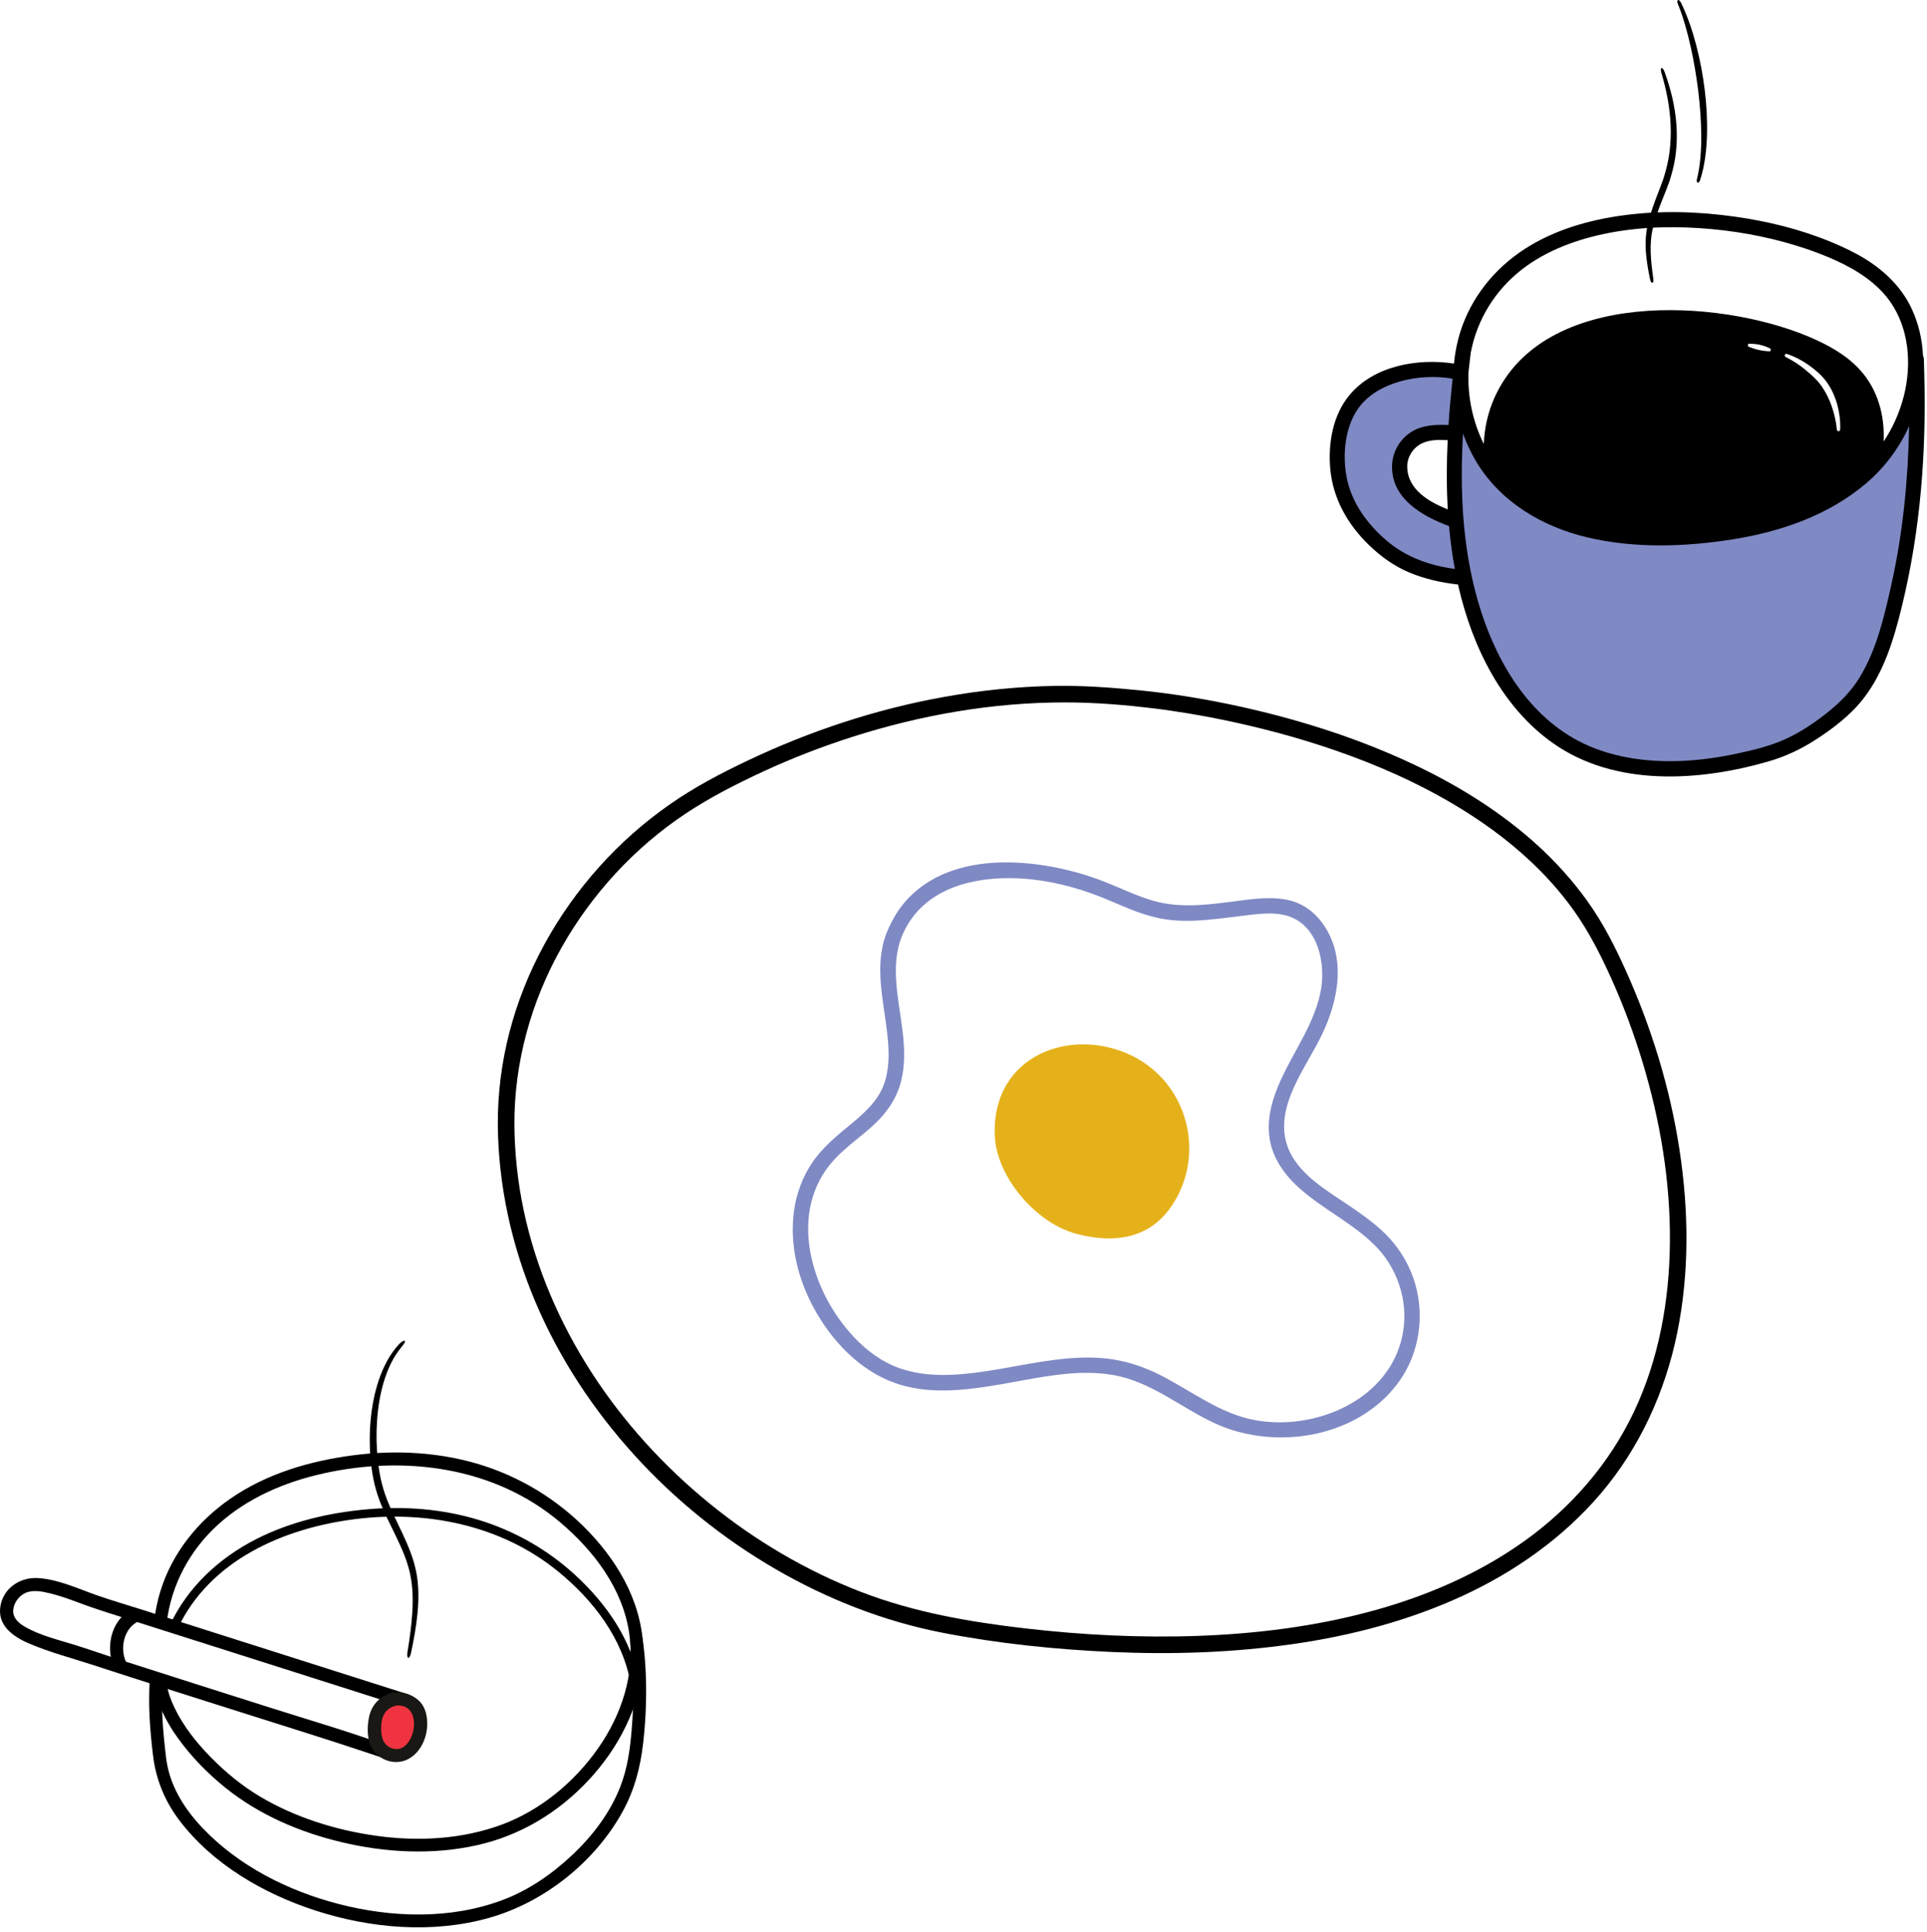
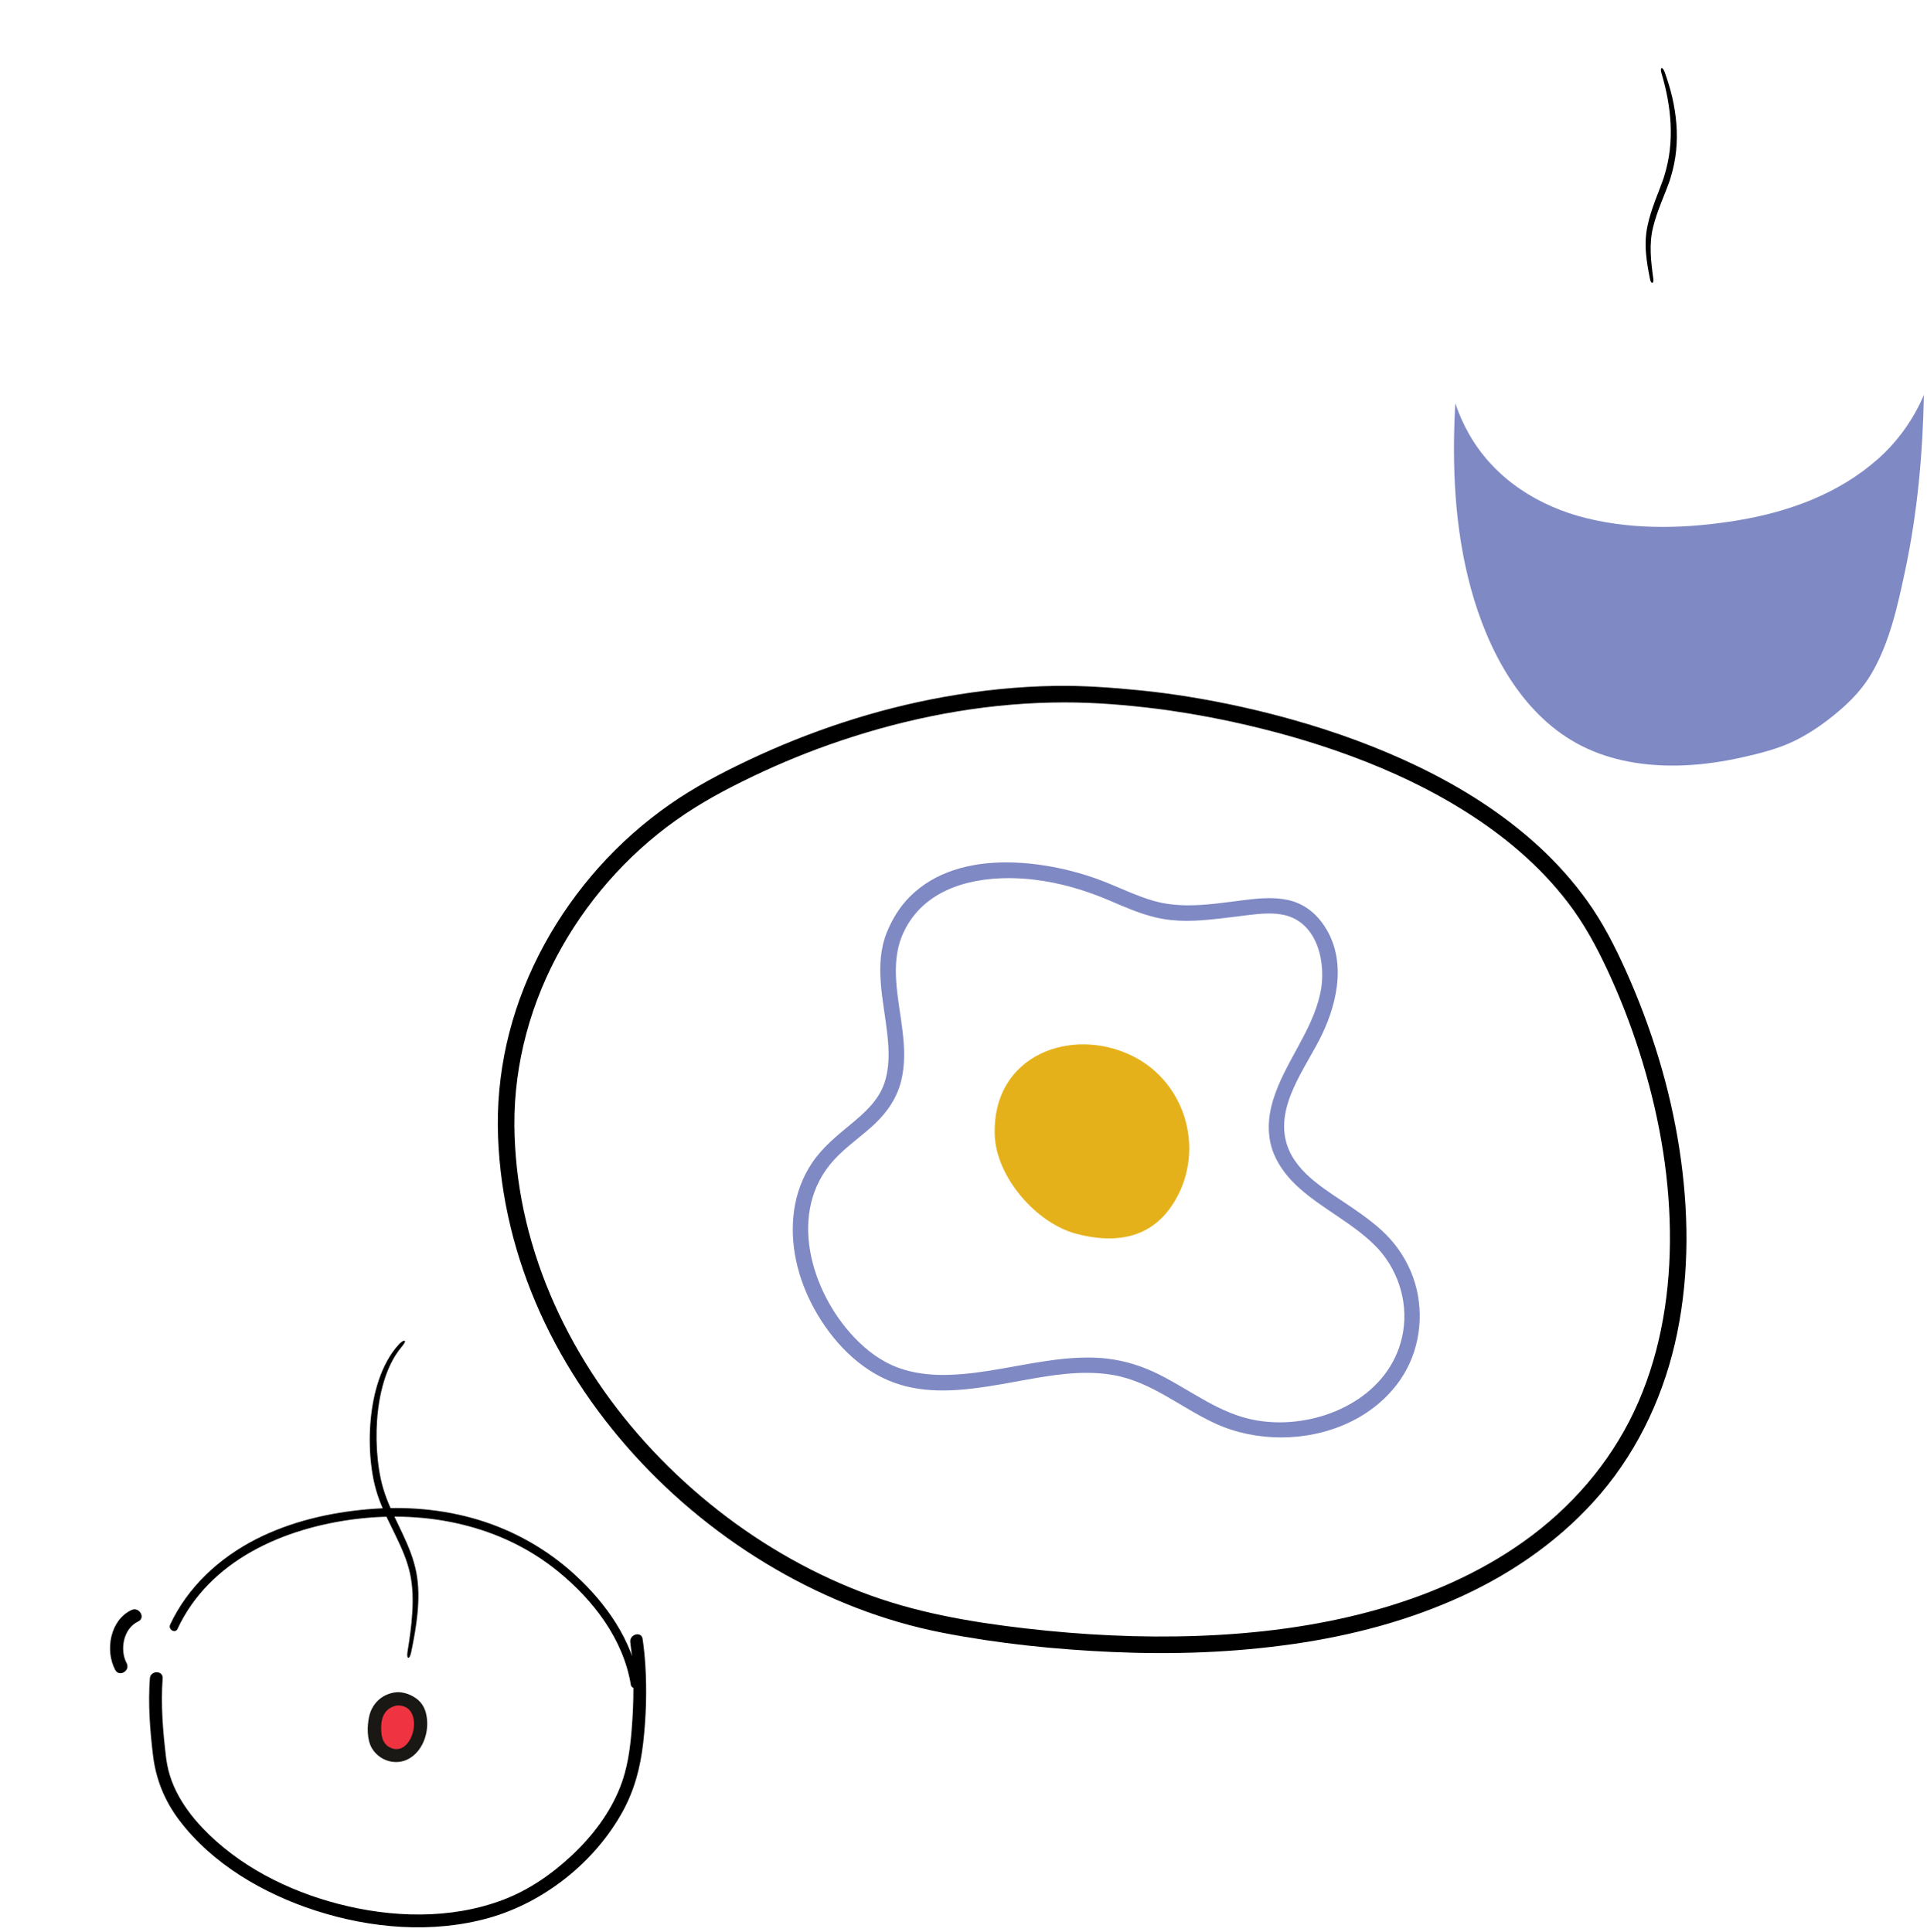
<svg xmlns="http://www.w3.org/2000/svg" width="100%" height="100%" viewBox="0 0 351 352" version="1.1" xml:space="preserve" style="fill-rule:evenodd;clip-rule:evenodd;stroke-linejoin:round;stroke-miterlimit:1.414;">
  <g transform="matrix(1,0,0,1,-337.477,-253.4)">
    <g id="ill_1" transform="matrix(1,0,0,1,-87.234,183.07)">
-       <path d="M683.835,138.385C682.44,138.385 681.059,138.531 679.723,138.913C676.735,139.769 673.163,142.016 671.343,144.606C668.868,148.127 668.397,153.192 669.152,157.327C670.035,162.165 673.622,166.853 677.296,170.007C680.916,173.115 685.438,174.409 690.12,175.019C689.626,172.349 689.268,168.087 689.025,165.4C683.937,163.501 678.921,161.468 679.134,155.228C679.223,152.619 679.934,150.945 682.197,149.636C683.964,148.615 686.015,148.308 688.028,148.308C688.332,148.308 688.634,148.315 688.935,148.328C689.125,145.424 689.389,141.889 689.698,138.993C687.773,138.671 685.791,138.385 683.835,138.385" style="fill:rgb(127,137,196);fill-rule:nonzero;" />
      <path d="M775.146,142.281C773.245,146.733 770.399,150.732 766.81,153.922C759.654,160.283 750.54,163.578 741.396,165.107C736.866,165.865 732.216,166.328 727.575,166.328C722.885,166.328 718.204,165.855 713.665,164.734C705.04,162.604 697.025,157.659 692.363,149.538C691.327,147.732 690.466,145.809 689.786,143.815C689.17,155.145 689.64,166.562 692.627,177.522C695.69,188.757 701.694,200.071 711.822,205.705C717.175,208.684 723.334,209.809 729.367,209.809C730.08,209.809 730.791,209.793 731.5,209.763C735.077,209.61 738.622,209.079 742.122,208.295C745.399,207.56 748.718,206.727 751.761,205.216C754.565,203.823 757.156,201.991 759.569,199.949C762.015,197.879 764.125,195.635 765.751,192.79C768.949,187.2 770.377,180.643 771.719,174.34C773.972,163.761 774.935,153.05 775.146,142.281" style="fill:rgb(127,137,196);fill-rule:nonzero;" />
-       <path d="M769.2,176.937C767.923,182.636 766.562,188.565 763.517,193.62C761.969,196.192 759.961,198.221 757.632,200.093C755.335,201.939 752.869,203.595 750.199,204.854C747.302,206.221 744.142,206.974 741.021,207.639C737.69,208.347 734.314,208.828 730.909,208.966C724.535,209.225 717.875,208.309 712.176,205.297C702.535,200.203 696.818,189.972 693.903,179.814C691.058,169.904 690.612,159.583 691.197,149.337C691.845,151.141 692.664,152.879 693.651,154.513C698.09,161.855 705.719,166.326 713.929,168.252C722.529,170.269 731.658,169.967 740.332,168.589C749.037,167.207 757.713,164.228 764.526,158.476C767.942,155.592 770.651,151.977 772.462,147.951C772.262,157.687 771.344,167.373 769.2,176.937M747.085,134.337C745.701,134.285 744.395,134.007 743.119,133.441C743.031,133.393 743.109,132.981 743.21,132.969C744.606,132.913 745.971,133.202 747.214,133.867C747.315,133.932 747.204,134.332 747.085,134.337M759.896,148.527C759.862,149.032 759.343,149.018 759.287,148.543C759.218,147.833 759.104,147.129 758.951,146.436C758.794,145.743 758.6,145.062 758.374,144.395C758.14,143.729 757.868,143.081 757.562,142.453C757.249,141.829 756.891,141.233 756.497,140.666C756.096,140.103 755.643,139.592 755.15,139.11C754.631,138.618 754.101,138.143 753.553,137.692C752.455,136.794 751.267,136.015 749.98,135.375C749.623,135.186 749.81,134.696 750.213,134.82C751.617,135.293 752.967,135.991 754.186,136.859C754.796,137.293 755.376,137.764 755.932,138.255C756.501,138.77 757.026,139.347 757.471,139.972C757.91,140.601 758.293,141.264 758.61,141.954C758.92,142.647 759.178,143.359 759.378,144.085C759.572,144.812 759.716,145.55 759.806,146.292C759.893,147.035 759.924,147.783 759.896,148.527M692.21,137.951C692.339,136.825 692.471,135.699 692.608,134.574C693.736,128.58 697.043,123.227 701.858,119.472C706.473,115.873 712.146,113.849 717.843,112.756C724,111.576 730.365,111.496 736.595,112.079C742.477,112.63 748.336,113.83 753.931,115.738C755.161,116.157 756.376,116.615 757.574,117.114C761.492,118.753 765.372,120.89 768.147,124.176C770.344,126.777 771.641,130.092 772.078,133.45C772.853,139.419 771.173,145.743 767.805,150.772C768.046,145.949 766.717,141.204 763.419,137.626C760.878,134.871 757.484,133.054 754.027,131.608C737.506,124.697 705.876,122.921 696.942,142.745C695.739,145.415 695.097,148.302 694.978,151.217C692.953,147.134 691.982,142.484 692.21,137.951M688.421,163.14C684.925,161.735 681.075,159.498 681.037,155.34C681.021,153.527 682.157,151.808 683.807,151.058C685.215,150.419 686.857,150.44 688.4,150.516C688.198,154.729 688.177,158.941 688.421,163.14M677.26,168.806C673.693,165.744 670.826,161.808 669.969,157.112C669.236,153.098 669.693,148.181 672.095,144.764C673.862,142.249 676.716,140.683 679.615,139.852C682.73,138.96 686.096,138.78 689.298,139.315C688.997,142.126 688.741,144.943 688.556,147.762C686.329,147.669 683.989,147.738 682.016,148.878C679.819,150.148 678.361,152.541 678.274,155.074C678.068,161.131 683.705,164.334 688.645,166.177C688.88,168.785 689.227,171.386 689.707,173.978C685.162,173.386 680.773,171.822 677.26,168.806M775.27,141.285C775.245,139.439 775.199,137.595 775.14,135.751C775.133,135.515 775.076,135.311 774.986,135.138C774.845,132.164 774.163,129.223 772.893,126.52C771.057,122.612 767.892,119.584 764.233,117.367C762.346,116.223 760.343,115.297 758.309,114.447C752.696,112.11 746.717,110.645 740.704,109.8C734.016,108.862 727.218,108.652 720.512,109.545C714.202,110.385 707.886,112.185 702.492,115.655C696.949,119.222 692.667,124.52 690.685,130.841C690.101,132.703 689.727,134.626 689.55,136.57C682.905,135.557 674.953,136.957 670.509,142.322C667.469,145.991 666.597,151.121 667.019,155.77C667.509,161.172 670.19,165.875 674.044,169.611C676.172,171.674 678.609,173.445 681.347,174.602C684.182,175.8 687.231,176.484 690.287,176.816C690.318,176.957 690.347,177.097 690.38,177.236C692.892,188.145 698.26,199.172 707.628,205.754C718.927,213.691 734.228,212.708 746.879,209.039C749.859,208.175 752.699,206.851 755.307,205.174C757.926,203.492 760.567,201.534 762.708,199.265C766.902,194.817 769.023,188.911 770.553,183.103C774.155,169.418 775.465,155.408 775.27,141.285" style="fill-rule:nonzero;" />
      <path d="M727.904,83.406C728.457,84.927 728.932,86.481 729.306,88.065C729.672,89.651 729.93,91.267 730.056,92.9C730.182,94.532 730.173,96.18 730.008,97.818C729.844,99.455 729.503,101.076 729.019,102.65L728.84,103.241L728.628,103.821C728.485,104.206 728.347,104.601 728.196,104.968L727.31,107.206C726.733,108.698 726.185,110.191 725.824,111.713C725.049,114.75 725.42,117.961 725.863,121.128C725.978,122.026 725.464,122.123 725.27,121.231C724.948,119.65 724.658,118.054 724.526,116.421L724.481,115.807C724.471,115.602 724.469,115.396 724.464,115.19C724.444,114.779 724.467,114.365 724.48,113.951C724.481,113.744 724.512,113.538 724.527,113.331C724.55,113.125 724.557,112.917 724.592,112.713C724.655,112.303 724.709,111.89 724.801,111.488C725.134,109.864 725.667,108.313 726.226,106.796C726.509,106.038 726.798,105.282 727.092,104.532C727.244,104.154 727.368,103.788 727.505,103.417L727.706,102.863L727.876,102.299C728.337,100.796 728.675,99.254 728.854,97.69C729.036,96.126 729.082,94.545 729.008,92.965C728.934,91.385 728.744,89.807 728.457,88.243C728.164,86.679 727.778,85.13 727.325,83.597C727.03,82.565 727.517,82.385 727.904,83.406" style="fill-rule:nonzero;" />
-       <path d="M730.91,70.843C731.521,72.08 732.032,73.362 732.489,74.66C732.944,75.96 733.342,77.279 733.687,78.61C734.38,81.274 734.888,83.984 735.225,86.716C735.554,89.449 735.715,92.206 735.637,94.965C735.596,96.343 735.489,97.722 735.297,99.091C735.103,100.459 734.818,101.821 734.38,103.137C734.114,103.881 733.622,103.699 733.803,102.968C734.134,101.669 734.325,100.334 734.441,98.993C734.556,97.651 734.599,96.301 734.59,94.951C734.568,92.251 734.36,89.549 734.037,86.861C733.704,84.175 733.253,81.501 732.667,78.858C732.373,77.536 732.041,76.224 731.664,74.925C731.284,73.628 730.863,72.342 730.353,71.093C730.017,70.254 730.479,70.016 730.91,70.843" style="fill-rule:nonzero;" />
-       <path d="M494.422,388.049C487.721,385.636 480.846,383.643 474.061,381.484C464.698,378.505 455.328,375.546 445.976,372.532C443.445,371.716 440.934,370.828 438.397,370.032C435.352,369.077 432.109,368.337 429.317,366.741C428.153,366.076 427.021,365.149 427.123,363.671C427.214,362.344 428.157,361.077 429.361,360.532C430.742,359.908 432.493,360.289 433.897,360.632C435.716,361.076 437.478,361.729 439.23,362.384C441.706,363.311 444.213,364.105 446.733,364.905C453.36,367.01 459.987,369.118 466.614,371.227C476.696,374.435 486.779,377.644 496.861,380.853C497.053,380.915 497.246,380.976 497.439,381.037C498.924,381.51 499.56,379.177 498.081,378.706C489.005,375.817 479.928,372.928 470.852,370.04C464.056,367.878 457.26,365.715 450.464,363.555C447.739,362.69 444.983,361.89 442.284,360.944C438.828,359.732 435.376,358.079 431.67,357.834C428.472,357.621 425.386,359.577 424.799,362.87C424.161,366.442 427.075,368.497 429.967,369.738C433.789,371.379 437.886,372.435 441.842,373.73C450.719,376.637 459.633,379.432 468.535,382.262C476.631,384.836 484.756,387.339 492.809,390.046C493.133,390.155 493.458,390.264 493.779,390.38C495.245,390.908 495.877,388.573 494.422,388.049" style="fill-rule:nonzero;" />
      <path d="M447.779,373.343C446.458,370.852 447.201,366.995 449.889,365.739C451.297,365.081 450.071,362.997 448.669,363.652C444.762,365.477 443.801,371 445.692,374.563C446.421,375.938 448.508,374.718 447.779,373.343" style="fill-rule:nonzero;" />
      <path d="M496.835,379.848C497.247,379.788 497.665,379.818 498.056,379.939C500.07,380.564 501.284,381.485 501.321,384.275C501.381,388.817 497.292,392.006 494.168,389.019C493.717,388.588 493.385,388.204 493.227,387.57C492.729,385.571 492.331,380.504 496.835,379.848" style="fill:rgb(239,51,64);fill-rule:nonzero;" />
      <path d="M496.835,381.057C502.26,380.564 500.233,390.283 496.108,388.853C494.242,388.206 494.056,386.266 494.161,384.567C494.279,382.656 495.221,381.34 497.156,381.014C498.687,380.756 498.038,378.426 496.514,378.683C494.16,379.079 492.458,380.757 491.944,383.077C491.562,384.803 491.519,387.293 492.471,388.862C493.857,391.145 496.818,392.054 499.165,390.755C501.523,389.448 502.652,386.541 502.52,383.95C502.445,382.503 502.035,381.066 500.919,380.077C499.862,379.14 498.244,378.512 496.835,378.64C495.298,378.779 495.284,381.198 496.835,381.057" style="fill:rgb(25,24,20);fill-rule:nonzero;" />
-       <path d="M452.674,376.708C453.161,380.495 454.921,383.94 457.133,387.01C459.572,390.393 462.518,393.41 465.761,396.025C471.903,400.979 479.318,404.139 486.962,405.958C494.965,407.863 503.45,408.305 511.517,406.52C519.44,404.769 526.424,400.556 531.938,394.631C537.33,388.836 541.231,381.447 541.822,373.467C542.47,364.736 538.677,356.865 532.964,350.48C527.558,344.44 520.625,339.913 512.919,337.399C505.195,334.879 496.901,334.421 488.877,335.485C481.052,336.523 473.26,338.821 466.708,343.342C460.739,347.461 456.065,353.278 453.916,360.256C453.348,362.101 452.989,363.989 452.753,365.902C452.57,367.386 454.9,367.373 455.081,365.902C455.934,358.986 459.313,352.73 464.46,348.064C469.803,343.22 476.585,340.338 483.561,338.779C498.455,335.451 514.737,337.545 526.68,347.617C532.832,352.805 538.114,359.716 539.317,367.854C540.421,375.323 537.895,382.797 533.629,388.878C529.338,394.997 523.163,400.132 516.127,402.744C508.875,405.436 500.895,405.85 493.278,404.791C485.868,403.761 478.369,401.418 471.933,397.554C468.752,395.644 465.855,393.257 463.248,390.622C460.556,387.9 458.113,384.842 456.458,381.371C455.76,379.909 455.21,378.321 455.002,376.708C454.814,375.243 452.483,375.224 452.674,376.708" style="fill-rule:nonzero;" />
      <path d="M452.009,376.106C451.671,380.783 452.023,385.53 452.588,390.177C453.113,394.496 454.702,398.418 457.344,401.92C463.403,409.95 472.735,415.351 482.182,418.411C492.229,421.664 503.471,422.632 513.729,419.76C523.822,416.933 533.062,409.577 538.117,400.381C540.292,396.424 541.367,392.273 541.871,387.816C542.399,383.138 542.55,378.381 542.255,373.683C542.155,372.089 541.985,370.503 541.76,368.923C541.551,367.445 539.306,368.074 539.515,369.542C540.267,374.838 540.195,380.27 539.757,385.591C539.467,389.109 538.981,392.563 537.684,395.875C535.824,400.625 532.648,404.795 528.956,408.274C525.271,411.746 521.025,414.696 516.267,416.484C506.766,420.054 496.084,419.722 486.37,417.205C477.14,414.812 468.115,410.26 461.513,403.267C459.662,401.306 458.037,399.13 456.828,396.713C456.214,395.485 455.731,394.198 455.393,392.868C455.224,392.202 455.102,391.531 455.002,390.852C454.877,390.005 455.039,391.175 454.962,390.545C454.381,385.773 453.99,380.911 454.338,376.106C454.446,374.611 452.117,374.618 452.009,376.106" style="fill-rule:nonzero;" />
      <path d="M541.113,376.853C539.821,369.094 535.12,362.447 529.415,357.217C524.411,352.63 518.416,349.226 511.926,347.244C505.384,345.246 498.436,344.699 491.638,345.3C484.657,345.917 477.638,347.547 471.369,350.739C464.668,354.152 458.92,359.444 455.707,366.311C455.286,367.21 456.624,367.999 457.047,367.094C462.91,354.565 476.405,348.713 489.461,347.084C502.466,345.461 516.007,348.192 526.32,356.589C532.77,361.841 538.223,368.902 539.616,377.266C539.78,378.249 541.276,377.832 541.113,376.853" style="fill-rule:nonzero;" />
      <path d="M497.859,315.722C496.332,317.538 495.332,319.748 494.637,322.021C493.947,324.304 493.567,326.681 493.395,329.068C493.227,331.456 493.269,333.862 493.516,336.24C493.643,337.429 493.823,338.61 494.069,339.773C494.321,340.929 494.654,342.058 495.068,343.174C495.905,345.403 497.007,347.553 498.047,349.769C498.565,350.878 499.064,352.007 499.499,353.168C499.936,354.329 500.287,355.53 500.534,356.76C501.013,359.229 500.996,361.731 500.765,364.175C500.533,366.623 500.091,369.031 499.591,371.411C499.296,372.754 498.724,372.644 498.935,371.289C499.325,368.897 499.666,366.501 499.811,364.102C499.957,361.708 499.897,359.297 499.395,356.997C499.137,355.849 498.782,354.715 498.344,353.608C497.907,352.499 497.407,351.409 496.884,350.321C495.835,348.147 494.698,345.968 493.822,343.639C493.389,342.475 493.036,341.265 492.778,340.044C492.527,338.826 492.351,337.599 492.233,336.368C492.005,333.906 492.003,331.43 492.231,328.972C492.463,326.516 492.924,324.072 493.72,321.725C494.12,320.554 494.605,319.408 495.2,318.316C495.792,317.224 496.507,316.193 497.35,315.275C497.496,315.124 497.623,314.992 497.749,314.896C497.875,314.799 497.986,314.726 498.082,314.675C498.273,314.572 498.399,314.557 498.452,314.615C498.505,314.672 498.487,314.801 498.388,314.987C498.339,315.079 498.27,315.186 498.179,315.306C498.088,315.426 497.988,315.571 497.859,315.722" style="fill-rule:nonzero;" />
      <path d="M608,227.443C601.49,227.443 595.021,229.071 590.398,233.732C588.585,235.56 587.266,237.733 586.281,240.099C586.277,240.109 586.273,240.119 586.269,240.129C586.267,240.133 586.266,240.137 586.264,240.142C583.848,246.103 585.665,252.636 586.335,258.746C586.664,261.746 586.772,264.838 585.773,267.729C584.685,270.874 582.17,273.096 579.676,275.155C577.083,277.296 574.51,279.387 572.617,282.206C570.904,284.757 569.806,287.723 569.367,290.759C568.467,296.989 570.031,303.348 573.045,308.817C576.28,314.683 581.322,320.024 587.742,322.296C590.551,323.29 593.472,323.654 596.415,323.654C600.109,323.654 603.839,323.08 607.434,322.459C612.398,321.601 617.541,320.442 622.641,320.442C624.254,320.442 625.862,320.558 627.461,320.836C634.435,322.05 639.803,326.798 646.083,329.676C649.764,331.362 653.897,332.209 658.045,332.209C666.461,332.209 674.932,328.722 679.776,321.696C683.25,316.66 684.192,310.084 682.488,304.232C681.605,301.2 680.034,298.397 677.926,296.047C675.931,293.825 673.461,292.05 671.016,290.361C666.686,287.371 660.91,284.276 659.151,278.944C656.832,271.91 662.539,264.935 665.428,258.978C668.548,252.543 670.077,244.556 665.49,238.383C663.922,236.274 661.756,234.786 659.161,234.262C658.083,234.045 656.997,233.961 655.908,233.961C654.366,233.961 652.82,234.128 651.29,234.318C647.96,234.731 644.558,235.267 641.188,235.267C639.041,235.267 636.908,235.05 634.812,234.445C631.884,233.599 629.137,232.282 626.32,231.138C624.019,230.204 621.644,229.448 619.229,228.863C615.721,228.013 611.854,227.443 608,227.443M588.992,240.879C592.296,232.903 600.477,230.311 608.437,230.311C609.951,230.311 611.458,230.405 612.922,230.573C617.773,231.131 622.5,232.531 626.975,234.461C629.622,235.602 632.305,236.769 635.116,237.448C637.014,237.907 638.948,238.096 640.891,238.096C641.408,238.096 641.926,238.082 642.443,238.057C645.451,237.911 648.436,237.492 651.422,237.126C652.871,236.948 654.38,236.754 655.873,236.754C656.806,236.754 657.731,236.829 658.633,237.032C664.788,238.418 666.36,245.922 665.207,251.274C663.688,258.326 658.701,263.899 656.605,270.733C655.638,273.886 655.45,277.324 656.699,280.428C657.714,282.951 659.438,285.065 661.46,286.858C665.736,290.65 671.035,293.146 675.106,297.181C679.207,301.246 681.232,307.221 680.286,312.945C678.533,323.545 667.922,329.458 657.783,329.458C656.349,329.458 654.926,329.339 653.536,329.099C646.924,327.956 641.755,323.709 635.899,320.775C632.894,319.268 629.771,318.254 626.429,317.859C625.226,317.716 624.018,317.655 622.808,317.655C620.808,317.655 618.807,317.823 616.824,318.073C610.356,318.888 603.976,320.636 597.436,320.814C597.126,320.822 596.816,320.827 596.507,320.827C593.782,320.827 591.077,320.487 588.493,319.573C585.324,318.451 582.591,316.396 580.295,313.974C572.405,305.654 568.016,291.072 576.616,281.65C578.85,279.202 581.641,277.361 584.041,275.092C586.335,272.923 588.109,270.318 588.865,267.223C590.333,261.213 588.347,255.098 587.951,249.085C587.768,246.296 587.929,243.496 588.992,240.879" style="fill:rgb(127,137,196);fill-rule:nonzero;" />
      <path d="M515.388,275.331C515.5,286.447 517.94,297.4 522.275,307.62C526.587,317.785 532.745,327.12 540.146,335.3C547.598,343.537 556.37,350.628 565.98,356.2C575.376,361.649 585.659,365.699 596.332,367.782C606.542,369.775 617.024,370.849 627.409,371.306C638.368,371.788 649.371,371.414 660.236,369.854C670.86,368.329 681.343,365.582 691.109,361.079C700.657,356.675 709.493,350.438 716.321,342.394C723.409,334.042 728.02,323.887 730.207,313.184C732.459,302.17 732.315,290.81 730.618,279.731C728.9,268.504 725.522,257.554 720.872,247.2C718.873,242.748 716.665,238.409 713.809,234.439C711.222,230.845 708.261,227.534 705,224.539C698.516,218.585 690.991,213.831 683.079,210.013C675.702,206.453 667.968,203.645 660.087,201.429C653.984,199.713 647.78,198.342 641.523,197.317C638.461,196.815 635.386,196.402 632.298,196.096C627.173,195.587 622.079,195.212 616.923,195.291C610.072,195.396 603.23,196.112 596.488,197.331C584.2,199.553 572.233,203.52 560.955,208.869C556.037,211.2 551.183,213.753 546.717,216.876C542,220.173 537.659,224.007 533.824,228.299C526.132,236.905 520.364,247.287 517.481,258.484C516.067,263.978 515.356,269.658 515.388,275.331C515.399,277.274 518.419,277.278 518.408,275.331C518.344,263.965 521.448,252.776 527.032,242.898C532.503,233.22 540.249,224.799 549.501,218.623C553.941,215.659 558.738,213.206 563.574,210.963C568.908,208.488 574.4,206.357 580,204.568C592.477,200.581 605.518,198.306 618.631,198.298C624.243,198.294 629.847,198.765 635.414,199.456C635.825,199.508 636.235,199.561 636.645,199.615C636.197,199.556 636.843,199.643 637.001,199.665C637.252,199.7 637.503,199.736 637.754,199.772C638.877,199.934 639.997,200.109 641.117,200.295C643.898,200.758 646.668,201.29 649.423,201.889C656.557,203.44 663.603,205.429 670.458,207.944C678.237,210.797 685.784,214.363 692.739,218.882C699.855,223.505 706.392,229.223 711.339,236.157C714.104,240.032 716.252,244.257 718.203,248.588C720.451,253.58 722.361,258.726 723.94,263.968C727.136,274.581 728.985,285.642 728.882,296.742C728.784,307.301 726.87,317.983 722.32,327.567C717.818,337.046 710.827,345.065 702.298,351.144C693.943,357.1 684.416,361.174 674.543,363.856C664.248,366.652 653.604,367.98 642.956,368.364C632.451,368.744 621.916,368.212 611.477,367.004C601.265,365.822 591.193,364.072 581.563,360.363C571.631,356.537 562.289,351.027 554.037,344.312C545.649,337.487 538.266,329.398 532.41,320.299C526.62,311.303 522.337,301.359 520.11,290.881C519.023,285.765 518.461,280.561 518.408,275.331C518.388,273.389 515.368,273.384 515.388,275.331" style="fill-rule:nonzero;" />
      <path d="M638.224,289.893C644.409,280.545 641.036,267.705 630.995,262.721C620.026,257.275 605.414,262.409 605.903,277.116C606.154,284.688 613.378,293.163 620.769,295.109C630.087,297.562 635.304,294.307 638.224,289.893" style="fill:rgb(229,177,26);fill-rule:nonzero;" />
    </g>
  </g>
</svg>